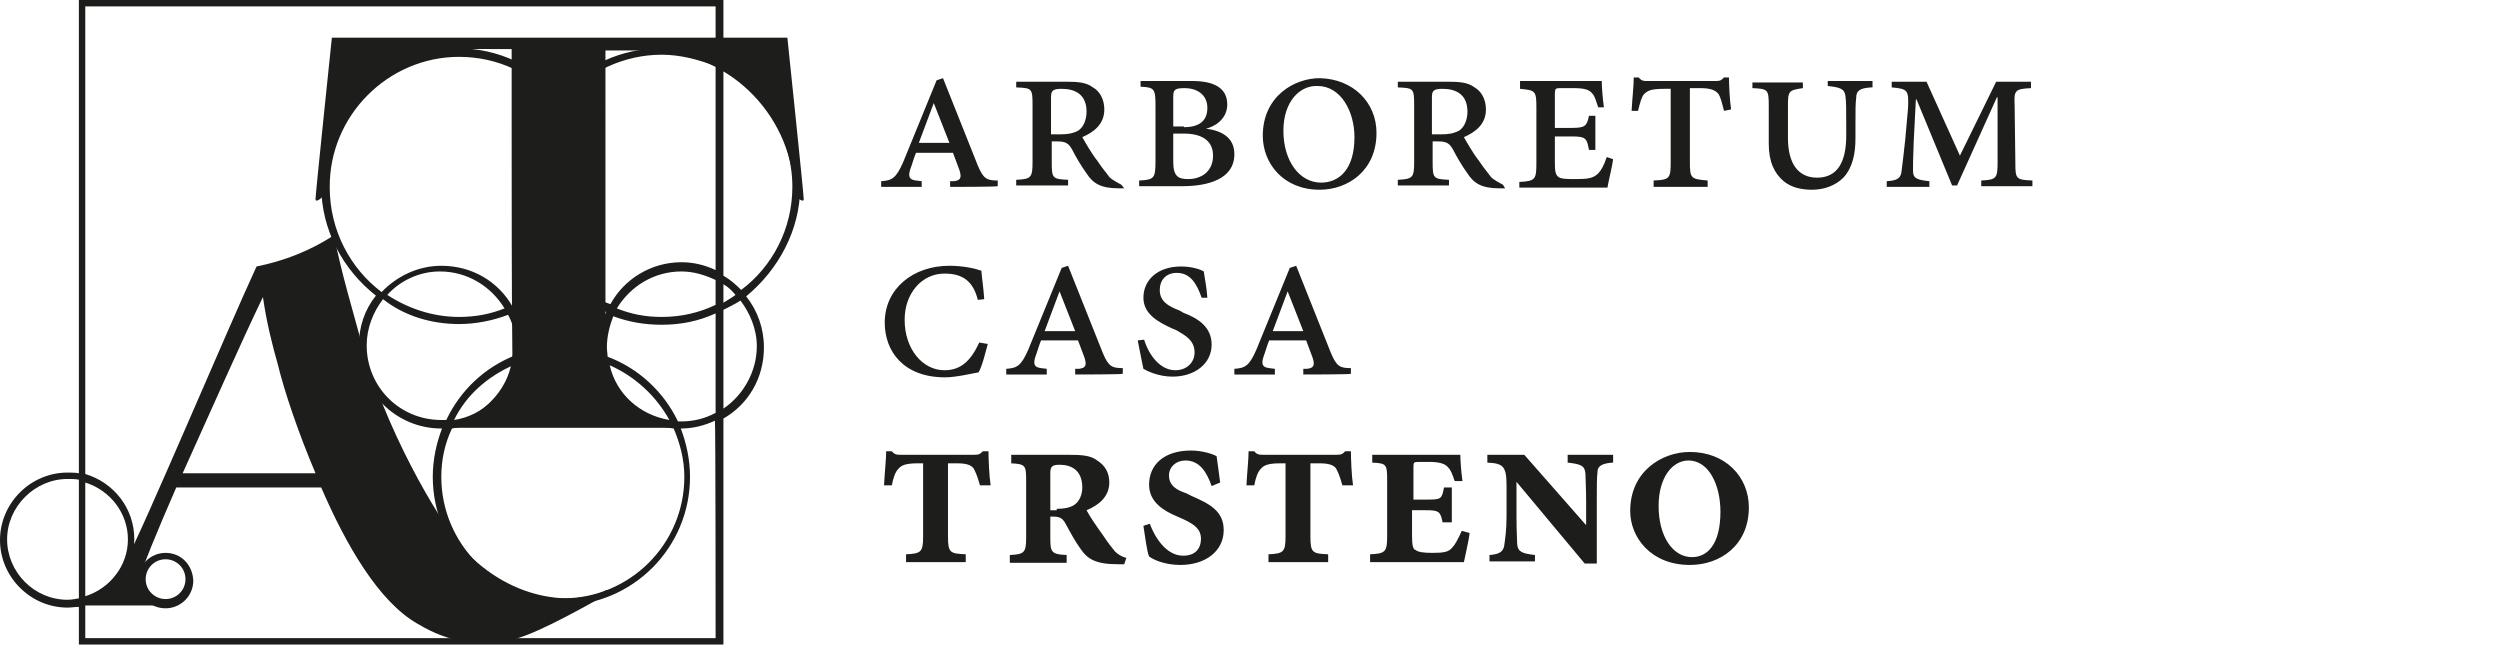
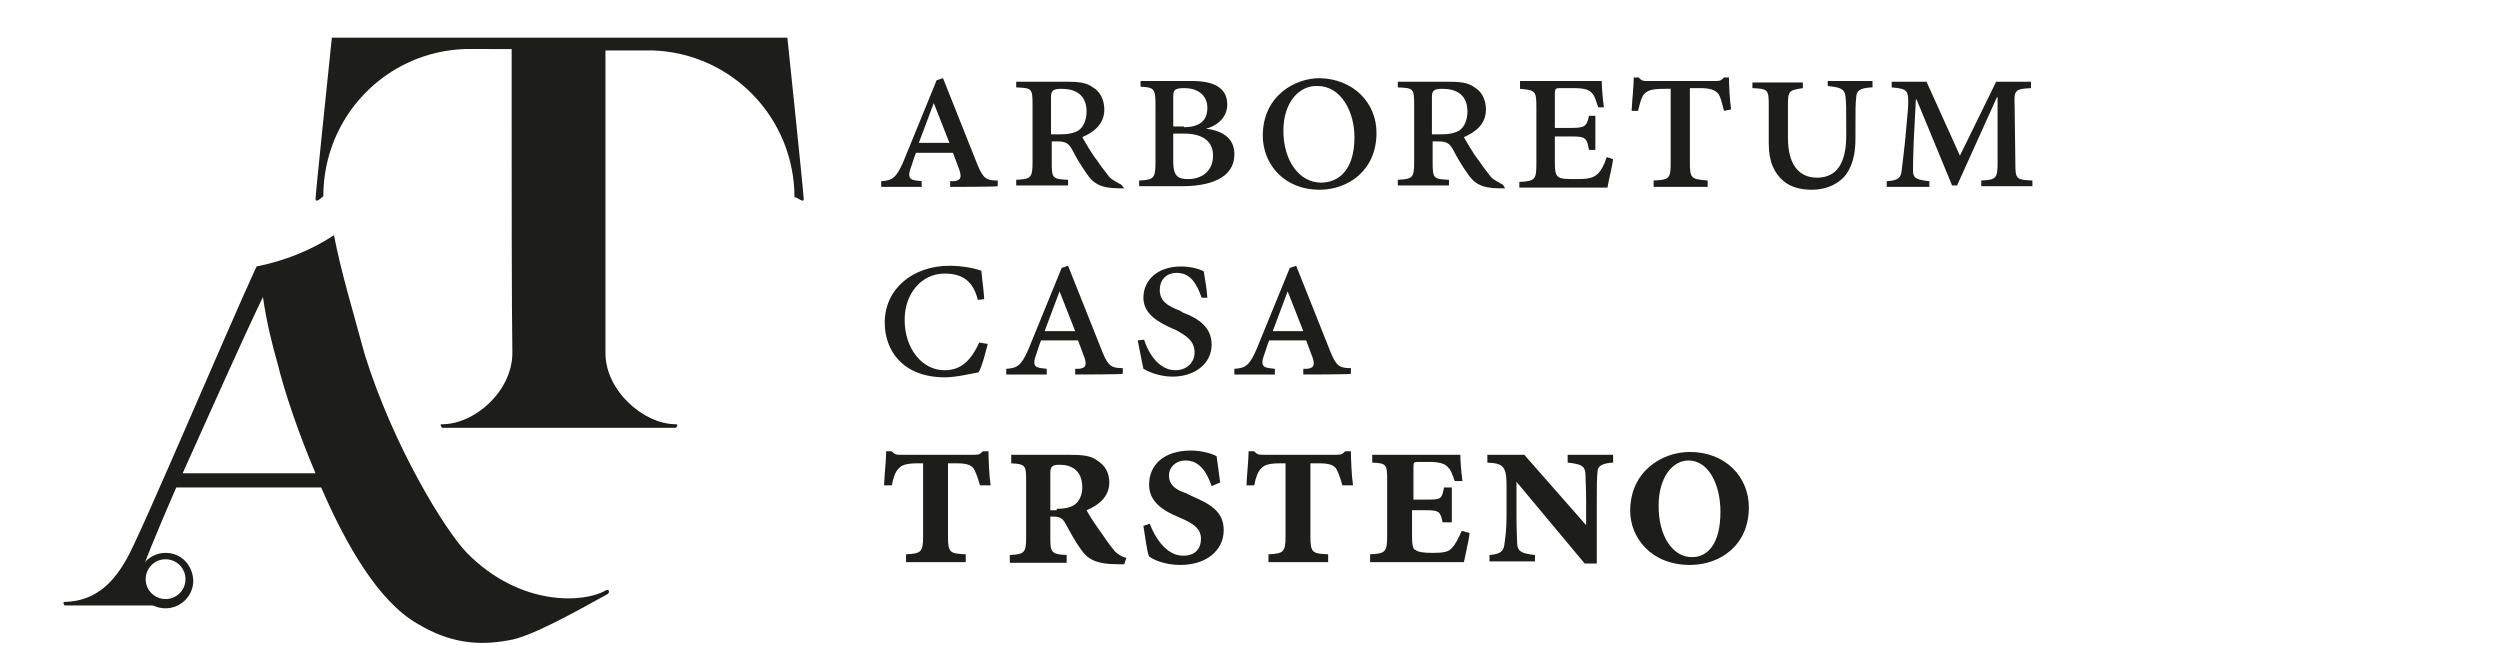
<svg xmlns="http://www.w3.org/2000/svg" version="1.1" id="Layer_1" x="0px" y="0px" viewBox="0 0 351.8 90.7" style="enable-background:new 0 0 351.8 90.7;" xml:space="preserve">
  <style type="text/css">
	.st0{fill:#1D1D1B;}
</style>
  <g>
    <path class="st0" d="M133.7,26.3v-0.8h0.5c0.9-0.1,1.2-0.4,0.8-1.6l-0.9-2.4h-5.2c-0.3,0.7-0.5,1.5-0.8,2.3c-0.4,1.2,0,1.5,0.8,1.6   l0.8,0.1v0.8h-5.7v-0.8c1.5-0.1,2.1-0.4,3.1-2.7l4.7-11.5l0.9-0.3l4.9,12.3c0.8,1.9,1.3,2.1,2.8,2.1v0.8   C140.3,26.3,133.7,26.3,133.7,26.3z M131.4,14.5L131.4,14.5l-2.1,5.6h4.3L131.4,14.5z M158.2,26.5h-0.8c-2.5,0-3.6-0.7-4.5-2.1   c-0.8-1.1-1.6-2.5-2-3.3c-0.5-0.9-0.9-1.2-2.1-1.2h-0.8v2.9c0,2.3,0.1,2.4,2.3,2.5v0.8H143v-0.8c2.1-0.1,2.3-0.3,2.3-2.5v-8   c0-2.4-0.1-2.4-2.3-2.5v-0.8h7.1c1.6,0,2.8,0.1,3.7,0.8c0.9,0.5,1.6,1.6,1.6,3.1c0,2.1-1.5,3.2-3.1,3.9c0.4,0.7,1.3,2.3,2.1,3.3   c0.8,1.2,1.2,1.6,1.7,2.3c0.5,0.5,1.2,0.8,1.7,1.1L158.2,26.5z M149.3,18.9c0.9,0,1.6-0.1,2.4-0.5c0.8-0.5,1.2-1.6,1.2-2.7   c0-2.4-1.6-3.2-3.5-3.2c-1.3,0-1.5,0.3-1.5,1.2v5.2C147.9,18.9,149.3,18.9,149.3,18.9z M169.7,18.1c2.3,0.3,4,1.3,4,3.6   c0,3.5-3.7,4.5-7.3,4.5h-6.1v-0.8c2.1-0.1,2.3-0.3,2.3-2.7v-7.7c0-2.5-0.1-2.7-2.1-2.8v-0.8h7.3c2.9,0,4.9,0.9,4.9,3.3   C172.7,16.9,170.7,17.9,169.7,18.1L169.7,18.1z M166.6,17.9c1.9,0,3.3-0.7,3.3-2.7s-1.6-2.8-3.2-2.8c-1.5,0-1.6,0.3-1.6,1.3v4.1   H166.6z M165.1,22.8c0,2.1,0.8,2.4,2.1,2.4c1.9,0,3.5-1.1,3.5-3.3s-1.7-3.1-4.1-3.1h-1.5V22.8z M193.7,18.7c0,5.3-4,8-8,8   c-5.1,0-8-3.7-8-7.6c0-5.6,4.5-8.1,8-8.1C190.4,11.1,193.7,14.4,193.7,18.7z M180.6,18.4c0,4.3,2.3,7.3,5.3,7.3   c2.4,0,4.7-1.7,4.7-6.4c0-3.6-1.9-7.2-5.2-7.2C182.9,12,180.6,14.3,180.6,18.4z M211.8,26.5H211c-2.5,0-3.6-0.7-4.5-2.1   c-0.8-1.1-1.6-2.5-2-3.3c-0.5-0.9-0.9-1.2-2.1-1.2h-0.8v2.9c0,2.3,0.1,2.4,2.3,2.5v0.8h-7.2v-0.8c2.1-0.1,2.3-0.3,2.3-2.5v-8   c0-2.4-0.1-2.4-2.3-2.5v-0.8h7.1c1.6,0,2.8,0.1,3.7,0.8c0.9,0.5,1.6,1.6,1.6,3.1c0,2.1-1.5,3.2-3.1,3.9c0.4,0.7,1.3,2.3,2.1,3.3   c0.8,1.2,1.2,1.6,1.7,2.3c0.5,0.5,1.2,0.8,1.7,1.1L211.8,26.5z M202.9,18.9c0.9,0,1.6-0.1,2.4-0.5c0.8-0.5,1.2-1.6,1.2-2.7   c0-2.4-1.6-3.2-3.5-3.2c-1.3,0-1.5,0.3-1.5,1.2v5.2C201.6,18.9,202.9,18.9,202.9,18.9z M227,22.4c-0.1,0.9-0.7,3.3-0.8,4h-12.4   v-0.8c2.3-0.1,2.4-0.4,2.4-2.7v-7.7c0-2.4-0.1-2.5-2.3-2.7v-1.1h11.5c0,0.7,0.1,2.3,0.3,3.7h-0.8c-0.3-0.9-0.5-1.6-0.8-1.9   c-0.4-0.5-0.9-0.8-2.7-0.8h-1.7c-0.8,0-0.9,0-0.9,0.9v4.7h2.4c1.9,0,2.1-0.3,2.4-1.7h0.9v4.8h-0.9c-0.3-1.6-0.4-1.9-2.4-1.9h-2.4   v3.7c0,1.2,0.1,1.7,0.5,2c0.4,0.3,1.2,0.3,2.5,0.3c1.6,0,2.4-0.1,3.1-0.8c0.4-0.4,0.8-1.1,1.2-2.3L227,22.4z M242.6,15.6   c-0.3-1.2-0.5-2-0.8-2.4c-0.4-0.5-1.1-0.8-2.5-0.8h-1.5v10.3c0,2.4,0.1,2.5,2.5,2.7v0.9h-7.6v-0.9c2.3-0.1,2.4-0.3,2.4-2.7V12.5   h-0.9c-2,0-2.4,0.3-2.9,0.8c-0.3,0.4-0.5,1.1-0.8,2.3h-0.9c0.1-1.9,0.3-3.5,0.3-4.7h0.7c0.4,0.5,0.7,0.5,1.2,0.5h9.6   c0.7,0,0.8-0.1,1.2-0.5h0.7c0,0.9,0.1,3.2,0.3,4.5L242.6,15.6z M263.3,12.3c-1.5,0.1-2.1,0.4-2.1,1.5c-0.1,0.8-0.1,1.7-0.1,4v1.7   c0,2.1-0.4,4.1-1.7,5.5c-1.1,1.1-2.7,1.7-4.4,1.7c-1.5,0-2.9-0.3-4-1.2c-1.3-1.1-2.1-2.7-2.1-5.3v-5.3c0-2.3-0.1-2.4-2.3-2.5v-0.8   h7.1v0.8c-2,0.3-2.1,0.4-2.1,2.5v4.5c0,3.7,1.5,5.6,4.1,5.6c2.8,0,4.1-2.1,4.1-5.9v-1.5c0-2.3,0-3.2-0.1-4   c-0.1-1.1-0.7-1.3-2.5-1.5v-0.7h6.3V12.3L263.3,12.3z M285.9,12.4c-2.4,0.1-2.5,0.3-2.4,2.5l0.1,8c0,2.3,0.1,2.4,2.4,2.5v0.8h-7.2   v-0.8c2.1-0.1,2.3-0.3,2.3-2.5v-9.2h-0.1l-5.6,12.4h-0.7L269.7,14h-0.1l-0.3,5.9c-0.1,2.3-0.1,3.3-0.1,4.1c0,1.1,0.5,1.3,2.3,1.5   v0.8h-6v-0.8c1.5-0.1,2-0.4,2.1-1.5c0.1-0.9,0.3-2.3,0.5-4.3l0.4-4.5c0.1-2.5,0-2.7-2.3-2.9v-0.8h4.9l4.7,10.4l5.1-10.4h4.9V12.4z" />
    <path class="st0" d="M139,48.4c-0.3,1.1-0.8,3.2-1.3,4c-0.7,0.1-3.1,0.7-4.7,0.7c-5.9,0-8.5-3.7-8.5-7.7c0-4.8,4-8,9.1-8   c2,0,3.7,0.4,4.5,0.7c0.1,1.3,0.3,2.4,0.4,4l-0.9,0.1c-0.7-2.8-2.3-3.7-4.7-3.7c-3.2,0-5.6,2.8-5.6,6.5c0,4.1,2.5,7.1,5.6,7.1   c2.3,0,3.7-1.3,4.9-3.9L139,48.4z M151.3,52.7v-0.8h0.5c0.9-0.1,1.2-0.4,0.8-1.6l-0.9-2.4h-5.2c-0.3,0.7-0.5,1.5-0.8,2.3   c-0.4,1.2,0,1.5,0.8,1.6l0.8,0.1v0.8h-5.7v-0.8c1.5-0.1,2.1-0.4,3.1-2.7l4.7-11.5l0.9-0.3l4.9,12.3c0.8,1.9,1.3,2.1,2.8,2.1v0.8   C157.9,52.7,151.3,52.7,151.3,52.7z M149.1,41L149.1,41l-2.1,5.6h4.3L149.1,41z M169.1,41.9c-0.7-2-1.6-3.5-3.5-3.5   c-1.6,0-2.4,1.1-2.4,2.4c0,1.6,1.2,2.3,2.8,2.9l0.5,0.3c2.1,0.8,4,2,4,4.5c0,2.7-2.4,4.5-5.5,4.5c-2,0-3.6-0.8-4.1-1.1   c-0.1-0.5-0.5-2.4-0.8-4l0.9-0.1c0.5,1.7,2,4.3,4.4,4.3c1.6,0,2.7-1.1,2.7-2.5c0-1.7-1.3-2.4-2.5-3.1l-0.7-0.3   c-1.7-0.8-4-1.9-4-4.3c0-2.5,2-4.4,5.3-4.4c1.5,0,2.7,0.4,3.2,0.7c0.1,0.9,0.4,2.1,0.5,3.7L169.1,41.9z M183.4,52.7v-0.8h0.5   c0.9-0.1,1.2-0.4,0.8-1.6l-0.9-2.4h-5.2c-0.3,0.7-0.5,1.5-0.8,2.3c-0.4,1.2,0,1.5,0.8,1.6l0.8,0.1v0.8h-5.7v-0.8   c1.5-0.1,2.1-0.4,3.1-2.7l4.7-11.5l0.9-0.3l4.9,12.3c0.8,1.9,1.3,2.1,2.8,2.1v0.8C190.1,52.7,183.4,52.7,183.4,52.7z M181.2,41   L181.2,41l-2.1,5.6h4.3L181.2,41z" />
    <path class="st0" d="M137.9,68.3c-0.4-1.5-0.7-2-0.9-2.4c-0.4-0.5-1.1-0.7-2.3-0.7h-1.3v10.3c0,2.3,0.3,2.4,2.5,2.5v1.1h-8.4V78   c2.1-0.1,2.4-0.3,2.4-2.5V65.2h-0.8c-1.7,0-2.3,0.3-2.7,0.8c-0.4,0.4-0.7,1.2-0.9,2.3h-1.1c0.1-2,0.3-3.6,0.3-4.8h0.8   c0.4,0.5,0.7,0.5,1.5,0.5h10c0.8,0,0.9-0.1,1.3-0.5h0.8c0,1.1,0.1,3.5,0.3,4.8H137.9z M158.2,79.4h-0.9c-3.2,0-4.3-0.8-5.2-2.1   c-0.8-1.1-1.5-2.4-2.1-3.5c-0.4-0.8-0.8-1.1-1.7-1.1h-0.5v2.9c0,2.1,0.1,2.4,2.3,2.5v1.1h-8v-1.1c2-0.1,2.3-0.3,2.3-2.4v-8.1   c0-2.1-0.1-2.3-2.1-2.4V64h8.1c1.9,0,3.1,0.1,4,0.8c1.1,0.7,1.7,1.7,1.7,3.1c0,2-1.5,3.2-3.2,3.9c0.4,0.8,1.5,2.4,2.3,3.5   c0.8,1.2,1.2,1.7,1.7,2.3c0.5,0.5,1.1,0.8,1.6,0.9L158.2,79.4z M148.7,71.6c0.9,0,1.7-0.1,2.4-0.5c0.8-0.5,1.2-1.5,1.2-2.5   c0-2.4-1.5-3.2-3.2-3.2c-1.1,0-1.3,0.3-1.3,1.2v5.2h0.9V71.6z M170.5,68.4c-0.7-2-1.7-3.6-3.7-3.6c-1.3,0-2.3,0.9-2.3,2.1   c0,1.5,1.2,2.1,2.4,2.5l0.8,0.4c2.5,1.1,4.5,2.1,4.5,4.8c0,2.9-2.5,4.9-6.1,4.9c-2.3,0-3.9-0.8-4.4-1.2c-0.3-0.7-0.5-2.4-0.8-4.3   l0.9-0.3c0.7,1.9,2.3,4.5,4.7,4.5c1.6,0,2.5-0.9,2.5-2.4c0-1.3-0.9-2-2.4-2.7l-0.9-0.4c-1.9-0.8-4-2-4-4.5c0-2.8,2.1-4.8,5.9-4.8   c1.6,0,3.1,0.5,3.6,0.8c0.1,0.8,0.3,2,0.5,3.7L170.5,68.4z M188.9,68.3c-0.4-1.5-0.7-2-0.9-2.4c-0.4-0.5-1.1-0.7-2.3-0.7h-1.3v10.3   c0,2.3,0.3,2.4,2.5,2.5v1.1h-8.4V78c2.1-0.1,2.4-0.3,2.4-2.5V65.2h-0.8c-1.7,0-2.3,0.3-2.7,0.8c-0.4,0.4-0.7,1.2-0.9,2.3h-1.1   c0.1-2,0.3-3.6,0.3-4.8h0.8c0.4,0.5,0.7,0.5,1.5,0.5h10c0.8,0,0.9-0.1,1.3-0.5h0.8c0,1.1,0.1,3.5,0.3,4.8H188.9z M206.8,75   c-0.1,1.1-0.7,3.5-0.8,4.1h-13.2V78c2.1-0.1,2.4-0.3,2.4-2.5v-7.9c0-2.3-0.1-2.4-2.1-2.5V64h12.4c0,0.7,0.1,2.3,0.3,3.7h-1.1   c-0.3-0.9-0.5-1.5-0.9-1.9c-0.4-0.5-1.1-0.8-2.7-0.8h-1.3c-0.9,0-0.9,0-0.9,0.9v4.4h2c1.9,0,2-0.1,2.3-1.7h1.1v4.9H203   c-0.3-1.5-0.5-1.7-2.3-1.7h-2v3.5c0,1.3,0.1,2,0.5,2.1c0.4,0.3,1.1,0.4,2.4,0.4c1.5,0,2.3-0.1,2.8-0.8c0.4-0.4,0.8-1.2,1.3-2.3   L206.8,75z M226.9,65.1c-1.3,0.1-2.1,0.4-2.1,1.3c-0.1,0.9-0.1,2-0.1,4.1v8.8H223l-9.6-11.5l0,0v4.8c0,2.3,0.1,3.3,0.1,4   c0.1,1.1,0.8,1.3,2.5,1.5v0.9h-6.4v-0.9c1.3-0.1,2-0.4,2.1-1.5c0.1-0.8,0.3-1.9,0.3-4v-4.3c0-2.7-0.5-3.1-2.7-3.2V64h5.2l8.7,9.9   l0,0v-3.3c0-2.1-0.1-3.2-0.1-4c-0.1-1.1-0.7-1.3-2.5-1.5V64h6.4v1.1H226.9z M246.1,71.4c0,5.3-4,8.1-8.3,8.1   c-5.5,0-8.4-3.9-8.4-7.6c0-5.6,4.5-8.3,8.4-8.3C242.8,63.6,246.1,67.1,246.1,71.4z M233.4,71.2c0,4.3,2,7.2,4.7,7.2   c2.1,0,4-1.7,4-6.4c0-3.7-1.6-7.2-4.5-7.2C235.4,64.8,233.4,67.1,233.4,71.2z" />
-     <path class="st0" d="M106.5,48.7c0,3.6-1.9,6.9-4.7,8.8V43.6c0.8-0.4,1.6-0.8,2.4-1.3C105.5,44,106.5,46.3,106.5,48.7 M100.7,89.8   H12v-4.7c4-1.1,6.9-4.8,6.9-9.2s-2.9-8-6.9-9.2V0.9h88.7v7.5c-2.3-0.9-4.9-1.6-7.6-1.6c-5.7,0-10.8,2.4-14.3,6.4   c-3.6-3.9-8.7-6.4-14.3-6.4c-10.7,0-19.3,8.7-19.3,19.3c0,6.3,3.1,11.9,7.7,15.5c-1.6,2-2.4,4.4-2.4,7.1c0,6.4,5.2,11.6,11.6,11.6   h0.1c-0.8,2.1-1.3,4.4-1.3,6.8c0,10,8.1,18.1,18.1,18.1s18.1-8.1,18.1-18.1c0-2.4-0.5-4.7-1.3-6.8l0,0c1.7,0,3.3-0.4,4.8-1.1   C100.7,59.2,100.7,89.8,100.7,89.8z M12,67.9c3.5,1.1,6,4.3,6,8c0,3.7-2.5,6.9-6,8V67.9z M9.5,84.4c-4.7,0-8.5-3.9-8.5-8.5   s3.9-8.5,8.5-8.5c0.5,0,1.1,0,1.6,0.1v16.7C10.5,84.3,10,84.4,9.5,84.4 M101.8,40c0.7,0.4,1.2,0.9,1.7,1.5   c-0.5,0.4-1.1,0.7-1.7,1.1V40z M93.1,44.6c-2.3,0-4.3-0.4-6.3-1.2c1.9-3.1,5.2-5.2,9.1-5.2c1.7,0,3.3,0.5,4.8,1.2v3.5   C98.4,44,95.9,44.6,93.1,44.6 M85.5,50.2c0-0.4-0.1-0.9-0.1-1.3c0-1.6,0.4-3.1,0.9-4.4c2.1,0.8,4.4,1.2,6.8,1.2   c2.7,0,5.2-0.5,7.6-1.6v14c-1.5,0.8-3.1,1.2-4.8,1.2c-0.1,0-0.4,0-0.5,0C93.4,55.1,89.8,51.8,85.5,50.2 M85.8,51.4   c3.6,1.6,6.5,4.3,8.4,7.7C90,58.4,86.7,55.4,85.8,51.4 M73.4,51c1.7-0.7,3.7-0.9,5.7-0.9s3.9,0.4,5.6,0.9c0.9,4.9,5.1,8.8,10.1,9.3   c0.9,2.1,1.5,4.4,1.5,6.8c0,9.5-7.7,17.1-17.1,17.1c-9.5,0-17.1-7.7-17.1-17.1c0-2.4,0.5-4.7,1.5-6.8C68.3,59.6,72.4,55.9,73.4,51    M72.2,51.4c-1.1,4-4.3,7.1-8.3,7.7C65.6,55.6,68.6,53,72.2,51.4 M64.6,45.6c2.4,0,4.8-0.5,6.9-1.3c0.7,1.3,1.1,2.8,1.1,4.4   c0,0.5-0.1,0.9-0.1,1.3c-4.3,1.7-7.7,4.9-9.7,9.1c-0.3,0-0.4,0-0.7,0c-5.9,0-10.5-4.7-10.5-10.5c0-2.4,0.9-4.7,2.3-6.5   C56.8,44.4,60.6,45.6,64.6,45.6 M61.9,38.2c3.9,0,7.2,2.1,9.1,5.2c-2,0.8-4.1,1.2-6.4,1.2c-3.7,0-7.2-1.2-10.1-3.1   C56.3,39.5,59,38.2,61.9,38.2 M73.8,26.3c0,4.7,1.6,8.9,4.4,12.3c-1.7,1.9-3.9,3.5-6.1,4.5c-2-3.5-5.7-5.7-10-5.7   c-3.3,0-6.3,1.5-8.4,3.7c-4.4-3.3-7.3-8.7-7.3-14.7C46.3,16.3,54.6,8,64.6,8c5.5,0,10.3,2.4,13.6,6.1   C75.4,17.3,73.8,21.6,73.8,26.3 M82.8,26.3c0,4.3-1.5,8.3-4,11.5c-2.5-3.2-4-7.1-4-11.5c0-4.3,1.5-8.3,4-11.5   C81.4,17.9,82.8,21.9,82.8,26.3 M79.5,38.4c2.7-3.3,4.4-7.6,4.4-12.3s-1.6-8.9-4.4-12.3c3.3-3.7,8.3-6.1,13.6-6.1   c2.7,0,5.2,0.7,7.6,1.6V38c-1.5-0.7-3.1-1.1-4.8-1.1c-4.3,0-8.1,2.4-10,5.9C83.4,42,81.2,40.4,79.5,38.4 M78.8,39.2   c1.9,2,4,3.6,6.5,4.7c-0.7,1.5-1.1,3.1-1.1,4.8c0,0.3,0,0.7,0,0.9c-1.7-0.5-3.5-0.8-5.3-0.8s-3.7,0.3-5.5,0.8c0-0.3,0-0.7,0-0.9   c0-1.7-0.4-3.3-1.1-4.8C74.8,42.8,77.1,41.2,78.8,39.2 M111.5,26.3c0,5.9-2.8,11.2-7.2,14.5c-0.8-0.8-1.6-1.5-2.5-2V10   C107.5,13.1,111.5,19.2,111.5,26.3 M112.6,26.3c0-7.6-4.4-14.1-10.8-17.3V0H11.1v66.6c-0.5-0.1-1.1-0.1-1.6-0.1   c-5.2,0-9.5,4.3-9.5,9.5s4.3,9.5,9.5,9.5c0.5,0,1.1-0.1,1.6-0.1v5.5h90.7v-32c3.5-2,5.7-5.7,5.7-10c0-2.7-0.9-5.2-2.5-7.2   C109.5,38,112.6,32.4,112.6,26.3" />
    <path class="st0" d="M23.3,84.3c-1.5,0-2.8-1.2-2.8-2.8c0-1.5,1.2-2.8,2.8-2.8c1.5,0,2.8,1.2,2.8,2.8   C26.1,83.1,24.8,84.3,23.3,84.3 M23.3,77.8c-2.1,0-3.9,1.7-3.9,3.9s1.7,3.9,3.9,3.9c2.1,0,3.9-1.7,3.9-3.9   C27.1,79.5,25.5,77.8,23.3,77.8" />
    <path class="st0" d="M85.2,83.1c-2.9,1.7-11.9,2.4-19.5-5.3c-3.1-3.2-10.4-15.1-14.4-28c-1.7-6.3-3.3-11.5-4.3-16.7   c-3.2,2.1-6.9,3.6-10.9,4.4l0,0c-3.9,8.4-16.4,38-18.3,41.2c-1.6,2.8-4,5.9-8.7,6c-0.4,0,0,0.5,0,0.5h14.5c0.1,0,0.3-0.4,0.1-0.4   c-0.3,0-1.1,0-1.6-0.1c-1.2-0.4-2.5-1.6-2.4-3.6C20,80,22,75,24.8,68.6h20.4c3.5,8.1,8.1,16.1,13.6,19.2c4.5,2.7,8.5,3.1,12.8,2.3   c2.8-0.4,8.5-3.5,13.9-6.5C85.8,83.4,85.8,82.8,85.2,83.1 M44.4,66.6H25.7C29.5,58.2,34,48,37,41.8c0.5,3.5,1.3,6.7,2.1,9.5   C40,55,41.9,60.7,44.4,66.6" />
    <path class="st0" d="M113.1,28c0-0.7-2.3-22.7-2.3-22.7H46.7c0,0-2.3,22-2.3,22.7s1.1-0.4,1.1-0.4c0-11.2,8.8-20.3,19.9-20.7H72   v0.1v11.2c0,6.3,0,25.2,0.1,31.6c-0.1,5.3-5.3,9.9-9.9,9.9c-0.4,0-0.1,0.3,0,0.5l0,0l0,0h0.1h19.3h0.9h12.5h0.1c0,0,0.5-0.5,0-0.5   c-4.5,0-9.9-4.7-9.9-10c0-0.1,0-0.1,0-0.1c0-2.3,0-6.7,0-10.4c0-7.6,0-16.8,0-20.8V7.2V7.1h6.7c11.1,0.4,19.9,9.5,19.9,20.7   C112.1,27.6,113.1,28.7,113.1,28" />
  </g>
</svg>